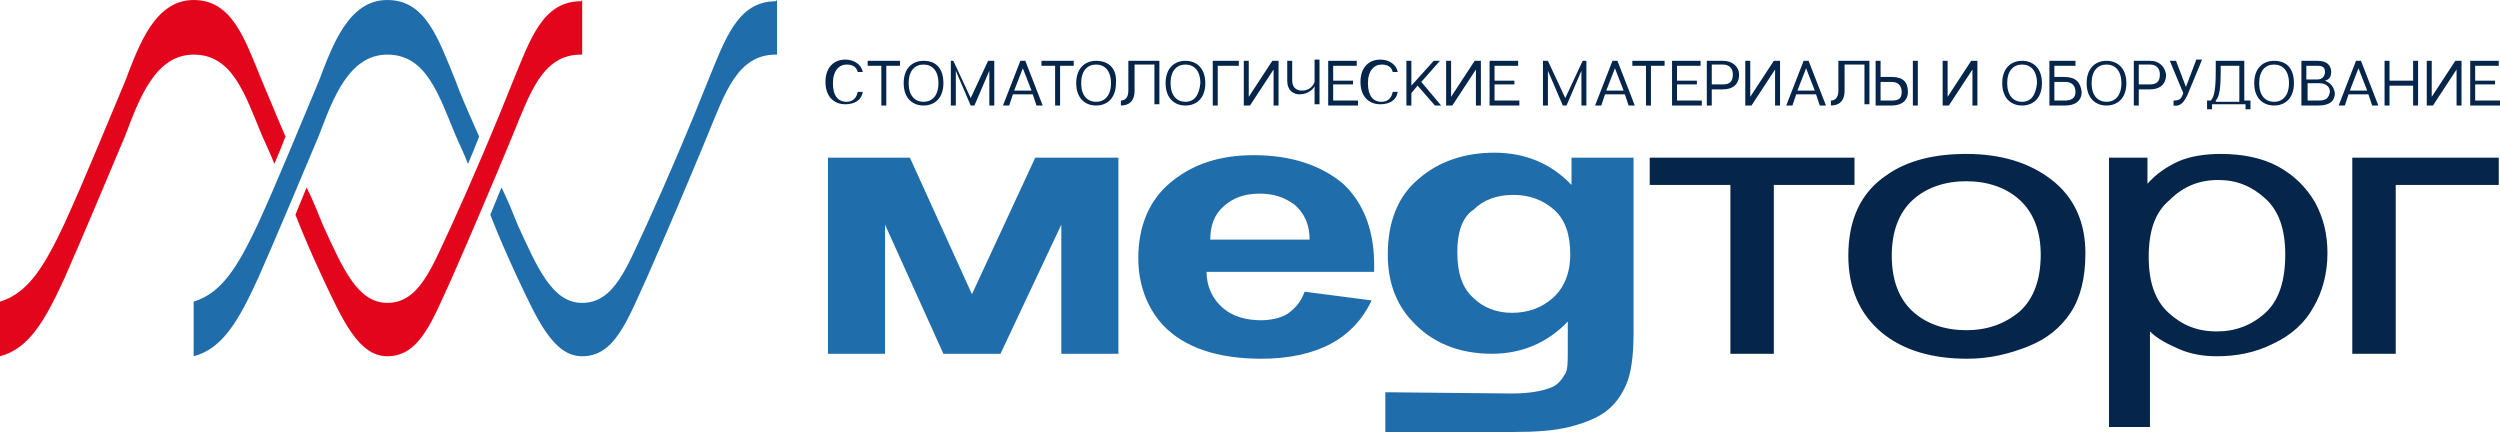
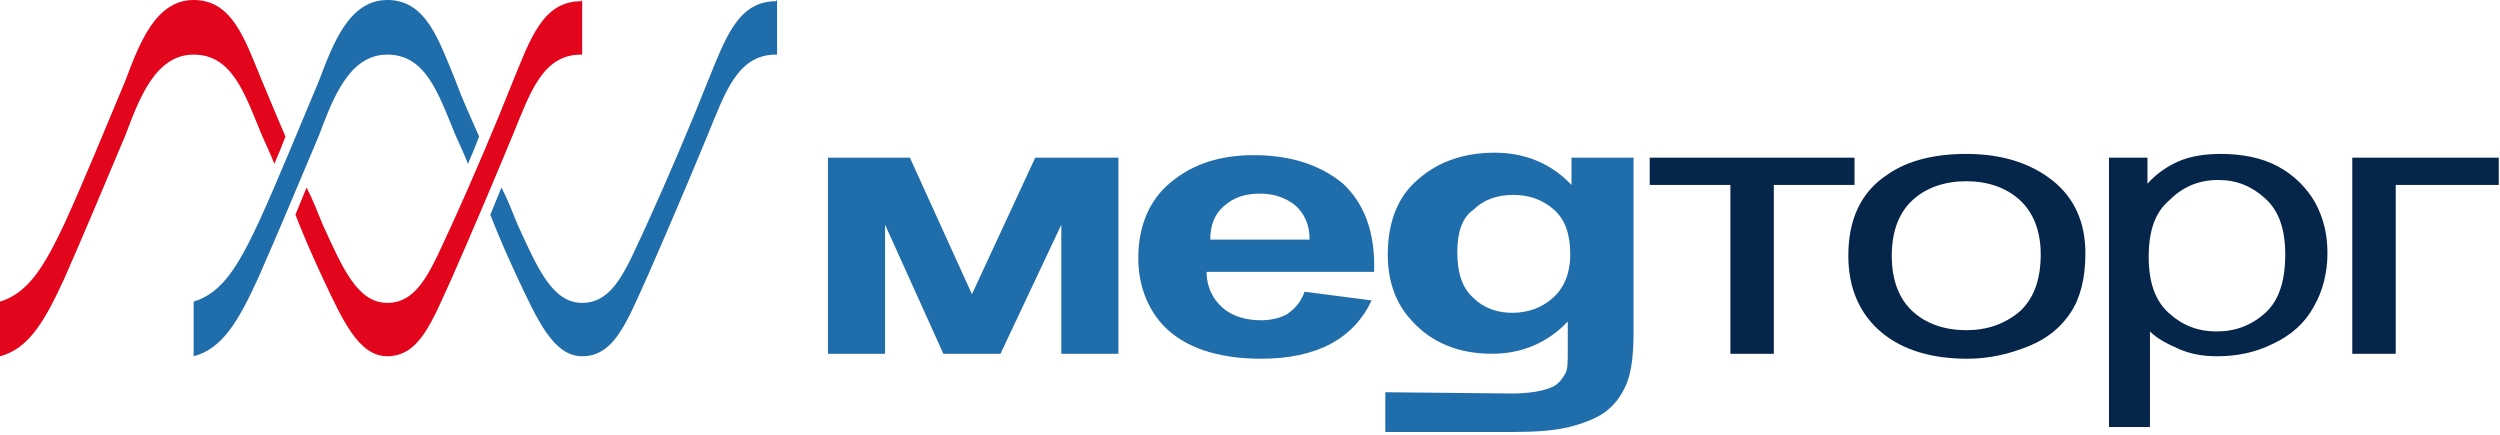
<svg xmlns="http://www.w3.org/2000/svg" width="362" height="63" viewBox="0 0 362 63" fill="none">
  <path fill-rule="evenodd" clip-rule="evenodd" d="M340.79 22.827H361.82V26.782H346.902V51.226H340.611V22.827H340.79ZM311.133 37.206C311.133 40.801 312.032 43.498 314.009 45.295C315.986 47.092 318.143 47.991 321.019 47.991C323.715 47.991 326.052 47.092 328.029 45.295C330.006 43.498 330.905 40.622 330.905 36.847C330.905 33.252 330.006 30.556 328.029 28.759C326.052 26.961 323.895 26.063 321.199 26.063C318.503 26.063 316.166 26.961 314.189 28.938C312.032 30.736 311.133 33.432 311.133 37.206ZM305.381 62.011V22.827H310.953V26.602C312.212 25.164 313.829 24.085 315.447 23.366C317.065 22.648 319.221 22.288 321.558 22.288C324.614 22.288 327.49 22.827 329.826 24.085C332.163 25.344 333.96 27.141 335.218 29.298C336.477 31.635 337.016 33.971 337.016 36.667C337.016 39.543 336.297 42.239 335.039 44.396C333.781 46.733 331.803 48.53 329.107 49.788C326.591 51.047 323.895 51.586 321.019 51.586C318.862 51.586 317.065 51.226 315.447 50.508C313.829 49.788 312.391 49.069 311.313 47.991V61.831H305.381V62.011ZM273.927 37.027C273.927 40.622 275.005 43.318 276.982 45.115C278.959 46.913 281.655 47.811 284.711 47.811C287.767 47.811 290.283 46.913 292.44 45.115C294.417 43.318 295.496 40.622 295.496 36.847C295.496 33.432 294.417 30.736 292.44 28.938C290.463 27.141 287.767 26.242 284.711 26.242C281.655 26.242 278.959 27.141 276.982 28.938C275.005 30.736 273.927 33.432 273.927 37.027ZM267.636 37.027C267.636 31.814 269.433 27.86 273.208 25.344C276.263 23.187 280.217 22.288 284.711 22.288C289.744 22.288 293.878 23.546 297.113 26.063C300.349 28.579 301.966 32.174 301.966 36.667C301.966 40.262 301.247 43.138 299.809 45.295C298.371 47.452 296.394 49.069 293.698 50.148C291.002 51.226 288.126 51.945 284.891 51.945C279.678 51.945 275.544 50.687 272.489 48.171C269.253 45.475 267.636 41.7 267.636 37.027ZM238.877 22.827V26.782H250.56V51.226H256.851V26.782H268.534V22.827H238.877Z" fill="#06254B" />
  <path fill-rule="evenodd" clip-rule="evenodd" d="M211.017 36.488C211.017 39.543 211.736 41.7 213.354 43.138C214.791 44.576 216.769 45.295 218.926 45.295C221.262 45.295 223.239 44.576 224.857 43.138C226.475 41.7 227.373 39.543 227.373 36.847C227.373 33.971 226.654 31.814 225.037 30.376C223.419 28.938 221.442 28.22 219.105 28.22C216.769 28.22 214.791 28.938 213.354 30.376C211.736 31.455 211.017 33.612 211.017 36.488ZM200.772 56.798C201.311 56.798 218.207 56.978 218.926 56.978C221.442 56.978 223.419 56.619 224.677 56.079C225.576 55.72 226.115 55.001 226.654 54.102C227.014 53.563 227.014 52.305 227.014 50.687V46.553C224.138 49.609 220.363 51.226 216.05 51.226C211.197 51.226 207.242 49.609 204.366 46.373C202.03 43.857 200.951 40.622 200.951 36.847C200.951 32.174 202.389 28.399 205.445 25.883C208.321 23.366 212.095 22.108 216.409 22.108C220.903 22.108 224.677 23.726 227.553 26.782V22.827H236.54V48.171C236.54 51.586 236.181 54.102 235.462 55.72C234.743 57.338 233.844 58.596 232.406 59.674C231.148 60.573 229.351 61.292 227.194 61.831C225.037 62.37 222.341 62.55 219.105 62.55C218.207 62.55 201.311 62.55 200.592 62.55V56.798H200.772ZM189.628 34.69C189.628 32.533 188.909 30.916 187.471 29.657C186.033 28.579 184.415 28.04 182.438 28.04C180.281 28.04 178.663 28.579 177.225 29.837C175.788 31.095 175.248 32.713 175.248 34.69H189.628ZM188.909 42.239L198.615 43.498C197.357 46.194 195.379 48.35 192.683 49.788C189.987 51.226 186.572 51.945 182.618 51.945C176.327 51.945 171.474 50.328 168.418 47.092C166.081 44.576 164.823 41.161 164.823 37.386C164.823 32.713 166.441 28.938 169.497 26.422C172.732 23.726 176.686 22.468 181.539 22.468C186.931 22.468 191.245 23.906 194.481 26.602C197.536 29.478 199.154 33.612 198.974 39.363H174.709C174.709 41.52 175.608 43.318 177.046 44.576C178.484 45.834 180.461 46.373 182.618 46.373C184.056 46.373 185.494 46.014 186.392 45.475C187.65 44.576 188.369 43.677 188.909 42.239ZM119.708 22.827H131.751L140.738 42.599L149.905 22.827H161.947V51.226H153.679V32.533L144.872 51.226H136.604L128.156 32.533V51.226H119.888V22.827H119.708Z" fill="#206DAC" />
  <path fill-rule="evenodd" clip-rule="evenodd" d="M84.299 0V7.909H84.119C78.547 7.909 76.75 13.481 74.233 19.592C71.717 25.703 68.122 34.151 65.426 40.262C62.55 46.553 60.753 51.586 56.079 51.586C51.945 51.586 49.609 46.373 46.733 40.262C45.475 37.566 44.037 34.331 42.779 31.095L44.396 27.141C45.295 28.938 46.014 30.736 46.733 32.533C49.609 38.824 51.766 43.857 56.079 43.857C60.753 43.857 62.55 38.645 65.426 32.533C68.302 26.242 71.897 17.794 74.233 11.863C76.75 5.752 78.547 0.18 84.119 0.18L84.299 0ZM39.723 23.726C39.184 22.288 38.465 20.85 37.925 19.592C35.409 13.481 33.612 7.909 28.04 7.909C22.468 7.909 20.131 14.379 18.154 19.592C15.278 26.422 12.043 34.151 9.347 40.262C6.471 46.553 4.134 50.507 0 51.586V43.677C4.134 42.419 6.471 38.465 9.347 32.353C12.222 26.063 15.278 18.513 18.154 11.683C20.131 6.471 22.468 0 28.04 0C33.612 0 35.409 5.572 37.925 11.683C39.004 14.2 40.082 16.896 41.341 19.772C40.801 21.209 40.262 22.468 39.723 23.726Z" fill="#E3051B" />
-   <path fill-rule="evenodd" clip-rule="evenodd" d="M122.584 14.739C121.326 14.739 120.607 13.84 120.607 12.043C120.607 10.245 121.505 9.347 122.584 9.347C123.483 9.347 124.022 9.706 124.202 10.425H124.921C124.741 9.347 123.662 8.628 122.404 8.628C120.787 8.628 119.528 9.706 119.528 11.863C119.528 14.02 120.787 15.098 122.404 15.098C123.662 15.098 124.741 14.559 124.921 13.301H124.202C124.022 14.2 123.483 14.739 122.584 14.739ZM130.493 8.807H125.64V9.526H127.617V15.278H128.336V9.526H130.313V8.807H130.493ZM133.728 8.807C132.11 8.807 130.852 9.886 130.852 12.043C130.852 14.2 132.11 15.278 133.728 15.278C135.346 15.278 136.604 14.2 136.604 12.043C136.604 9.886 135.525 8.807 133.728 8.807ZM133.728 14.739C132.47 14.739 131.571 13.84 131.571 12.043C131.571 10.245 132.47 9.347 133.728 9.347C134.986 9.347 135.885 10.245 135.885 12.043C135.885 13.84 134.986 14.739 133.728 14.739ZM137.682 8.807V15.278H138.401V10.245L140.558 15.278H141.097L143.254 10.245V15.278H143.973V8.807H143.075L140.558 14.2L138.042 8.807H137.682ZM150.084 15.278H150.983L148.467 8.807H147.748L145.231 15.278H146.13L146.669 13.66H149.545L150.084 15.278ZM146.849 13.121L148.107 9.886L149.365 13.121H146.849ZM155.477 8.807V9.526H153.5V15.278H152.781V9.526H150.803V8.807H155.477ZM158.712 8.807C157.094 8.807 155.836 9.886 155.836 12.043C155.836 14.2 157.094 15.278 158.712 15.278C160.33 15.278 161.588 14.2 161.588 12.043C161.768 9.886 160.509 8.807 158.712 8.807ZM158.712 14.739C157.454 14.739 156.555 13.84 156.555 12.043C156.555 10.245 157.454 9.347 158.712 9.347C159.97 9.347 160.869 10.245 160.869 12.043C160.869 13.84 159.97 14.739 158.712 14.739ZM167.699 8.807H163.385V13.121C163.385 14.2 162.846 14.559 162.307 14.559V15.278C163.385 15.278 164.284 14.739 164.284 13.121V9.347H167.16V15.098H167.879V8.807H167.699ZM171.653 8.807C170.036 8.807 168.778 9.886 168.778 12.043C168.778 14.2 170.036 15.278 171.653 15.278C173.271 15.278 174.529 14.2 174.529 12.043C174.529 9.886 173.271 8.807 171.653 8.807ZM171.653 14.739C170.395 14.739 169.497 13.84 169.497 12.043C169.497 10.245 170.395 9.347 171.653 9.347C172.912 9.347 173.81 10.245 173.81 12.043C173.631 13.84 172.912 14.739 171.653 14.739ZM179.382 8.807H175.608V15.278H176.327V9.526H179.382V8.807ZM180.101 8.807V15.278H181L184.415 10.066V15.278H185.134V8.807H184.235L180.82 14.02V8.807H180.101ZM190.347 8.807V11.863C190.167 12.402 189.628 13.121 188.549 13.121C187.83 13.121 187.111 12.762 187.111 11.683V8.807H186.392V11.683C186.392 13.121 187.291 13.66 188.19 13.66C189.448 13.66 190.347 12.762 190.347 12.402V15.098H191.066V8.628H190.347V8.807ZM193.043 14.559V12.223H195.919V11.683H193.043V9.526H196.458V8.807H192.324V15.278H196.638V14.559H193.043ZM200.053 14.739C198.794 14.739 198.076 13.84 198.076 12.043C198.076 10.245 198.974 9.347 200.053 9.347C200.951 9.347 201.491 9.706 201.67 10.425H202.389C202.21 9.347 201.131 8.628 199.873 8.628C198.255 8.628 196.997 9.706 196.997 11.863C196.997 14.02 198.255 15.098 199.873 15.098C201.131 15.098 202.21 14.559 202.389 13.301H201.67C201.491 14.2 200.951 14.739 200.053 14.739ZM207.782 15.278H208.68L205.804 11.863L208.501 8.807H207.602L204.366 12.402V8.807H203.647V15.278H204.366V13.481L205.265 12.402L207.782 15.278ZM209.399 8.807V15.278H210.298L213.713 10.066V15.278H214.432V8.807H213.533L210.118 14.02V8.807H209.399ZM216.409 14.559V12.223H219.285V11.683H216.409V9.526H219.824V8.807H215.69V15.278H220.004V14.559H216.409ZM223.419 8.807V15.278H224.138V10.245L226.295 15.278H226.834L228.991 10.245V15.278H229.71V8.807H229.171L226.654 14.2L224.138 8.807H223.419ZM235.821 15.278H236.72L234.204 8.807H233.485L230.968 15.278H231.867L232.406 13.66H235.282L235.821 15.278ZM232.586 13.121L233.844 9.886L235.102 13.121H232.586ZM241.034 8.807V9.526H239.057V15.278H238.338V9.526H236.36V8.807H241.034ZM242.831 14.559V12.223H245.707V11.683H242.831V9.526H246.246V8.807H242.112V15.278H246.426V14.559H242.831ZM249.482 8.807H247.145V15.278H247.864V12.941H249.482C250.92 12.941 251.818 12.222 251.818 10.784C251.818 9.706 250.92 8.807 249.482 8.807ZM249.482 12.223H247.864V9.347H249.482C250.38 9.347 250.92 9.886 250.92 10.784C250.92 11.863 250.38 12.223 249.482 12.223ZM252.717 8.807V15.278H253.616L257.031 10.066V15.278H257.75V8.807H256.851L253.436 14.02V8.807H252.717ZM263.502 15.278H264.4L261.884 8.807H261.165L258.648 15.278H259.547L260.086 13.66H262.962L263.502 15.278ZM260.266 13.121L261.524 9.886L262.783 13.121H260.266ZM270.511 8.807H266.198V13.121C266.198 14.2 265.658 14.559 265.119 14.559V15.278C266.198 15.278 267.096 14.739 267.096 13.121V9.347H269.972V15.098H270.691V8.807H270.511ZM273.927 11.144H272.309V8.807H271.59V15.278H273.927C275.364 15.278 276.263 14.559 276.263 13.301C276.263 11.863 275.544 11.144 273.927 11.144ZM276.982 8.807V15.278H277.701V8.807H276.982ZM273.927 14.559H272.309V11.863H273.927C274.825 11.863 275.364 12.402 275.364 13.301C275.364 14.2 275.005 14.559 273.927 14.559ZM281.296 8.807V15.278H282.195L285.61 10.066V15.278H286.329V8.807H285.43L282.015 14.02V8.807H281.296ZM292.799 8.807C291.182 8.807 289.924 9.886 289.924 12.043C289.924 14.2 291.182 15.278 292.799 15.278C294.417 15.278 295.675 14.2 295.675 12.043C295.675 9.886 294.417 8.807 292.799 8.807ZM292.799 14.739C291.541 14.739 290.643 13.84 290.643 12.043C290.643 10.245 291.541 9.347 292.799 9.347C294.058 9.347 294.956 10.245 294.956 12.043C294.777 13.84 294.058 14.739 292.799 14.739ZM298.911 11.144H297.473V9.526H300.528V8.807H296.754V15.278H299.09C300.528 15.278 301.427 14.559 301.427 13.301C301.247 11.863 300.528 11.144 298.911 11.144ZM298.911 14.559H297.473V11.863H299.09C299.989 11.863 300.528 12.402 300.528 13.301C300.528 14.2 299.989 14.559 298.911 14.559ZM305.022 8.807C303.404 8.807 302.146 9.886 302.146 12.043C302.146 14.2 303.404 15.278 305.022 15.278C306.64 15.278 307.898 14.2 307.898 12.043C307.898 9.886 306.64 8.807 305.022 8.807ZM305.022 14.739C303.764 14.739 302.865 13.84 302.865 12.043C302.865 10.245 303.764 9.347 305.022 9.347C306.28 9.347 307.179 10.245 307.179 12.043C307.179 13.84 306.28 14.739 305.022 14.739ZM311.313 8.807H308.976V15.278H309.695V12.941H311.313C312.751 12.941 313.649 12.222 313.649 10.784C313.47 9.706 312.751 8.807 311.313 8.807ZM311.313 12.223H309.695V9.347H311.313C312.212 9.347 312.751 9.886 312.751 10.784C312.751 11.863 312.212 12.223 311.313 12.223ZM317.963 8.807L316.525 12.582L315.087 8.807H314.189L315.986 13.121C316.166 13.301 316.166 13.66 315.986 13.84C315.806 14.379 315.447 14.559 314.728 14.559V15.278C315.627 15.458 316.166 14.919 316.705 13.84L318.862 8.628H317.963V8.807ZM324.973 14.559V8.807H320.839V10.245C320.839 12.762 320.659 14.02 320.12 14.559H319.581V15.817H320.3V15.098H325.153V15.817H325.872V14.559H324.973ZM320.839 14.559C321.378 14.02 321.558 12.762 321.558 10.245V9.526H324.254V14.739H320.839V14.559ZM329.287 8.807C327.669 8.807 326.411 9.886 326.411 12.043C326.411 14.2 327.669 15.278 329.287 15.278C330.905 15.278 332.163 14.2 332.163 12.043C332.163 9.886 331.084 8.807 329.287 8.807ZM329.287 14.739C328.029 14.739 327.13 13.84 327.13 12.043C327.13 10.245 328.029 9.347 329.287 9.347C330.545 9.347 331.444 10.245 331.444 12.043C331.444 13.84 330.545 14.739 329.287 14.739ZM336.656 11.683C337.375 11.504 337.555 10.964 337.555 10.425C337.555 9.526 337.016 8.807 335.578 8.807H333.241V15.278H335.758C337.375 15.278 338.094 14.559 338.094 13.481C337.915 12.582 337.555 12.043 336.656 11.683ZM333.96 9.526H335.578C336.477 9.526 336.656 9.886 336.656 10.425C336.656 10.964 336.297 11.504 335.578 11.504H333.96V9.526ZM335.758 14.559H334.14V12.043H335.758C336.836 12.043 337.375 12.582 337.375 13.301C337.196 14.2 336.836 14.559 335.758 14.559ZM343.487 15.278H344.385L341.869 8.807H341.15L338.634 15.278H339.532L340.072 13.66H342.947L343.487 15.278ZM340.251 13.121L341.509 9.886L342.768 13.121H340.251ZM349.418 8.807V11.683H346.003V8.807H345.284V15.278H346.003V12.402H349.418V15.278H350.137V8.807H349.418ZM351.395 8.807V15.278H352.294L355.709 10.066V15.278H356.428V8.807H355.529L352.114 14.02V8.807H351.395ZM358.405 14.559V12.223H361.281V11.683H358.405V9.526H361.82V8.807H357.686V15.278H362V14.559H358.405Z" fill="#06254B" />
  <path fill-rule="evenodd" clip-rule="evenodd" d="M112.518 0V7.909H112.339C106.767 7.909 104.969 13.481 102.453 19.592C99.936 25.703 96.342 34.151 93.645 40.262C90.77 46.553 88.972 51.586 84.299 51.586C80.165 51.586 77.828 46.373 74.952 40.262C73.694 37.566 72.256 34.331 70.998 31.095L72.616 27.141C73.514 28.938 74.233 30.736 74.952 32.533C77.828 38.824 79.985 43.857 84.299 43.857C88.972 43.857 90.77 38.645 93.645 32.533C96.521 26.242 100.116 17.794 102.453 11.863C104.969 5.752 106.767 0.18 112.339 0.18L112.518 0ZM67.763 23.726C67.223 22.288 66.504 20.85 65.965 19.592C63.449 13.481 61.651 7.909 56.079 7.909C50.507 7.909 48.171 14.379 46.194 19.592C43.318 26.422 40.082 34.151 37.386 40.262C34.51 46.553 32.174 50.507 28.04 51.586V43.677C32.174 42.419 34.51 38.465 37.386 32.353C40.262 26.063 43.318 18.513 46.194 11.683C48.171 6.471 50.507 0 56.079 0C61.651 0 63.449 5.572 65.965 11.683C66.864 14.2 68.122 16.896 69.38 19.772C68.841 21.209 68.302 22.468 67.763 23.726Z" fill="#206DAC" />
</svg>